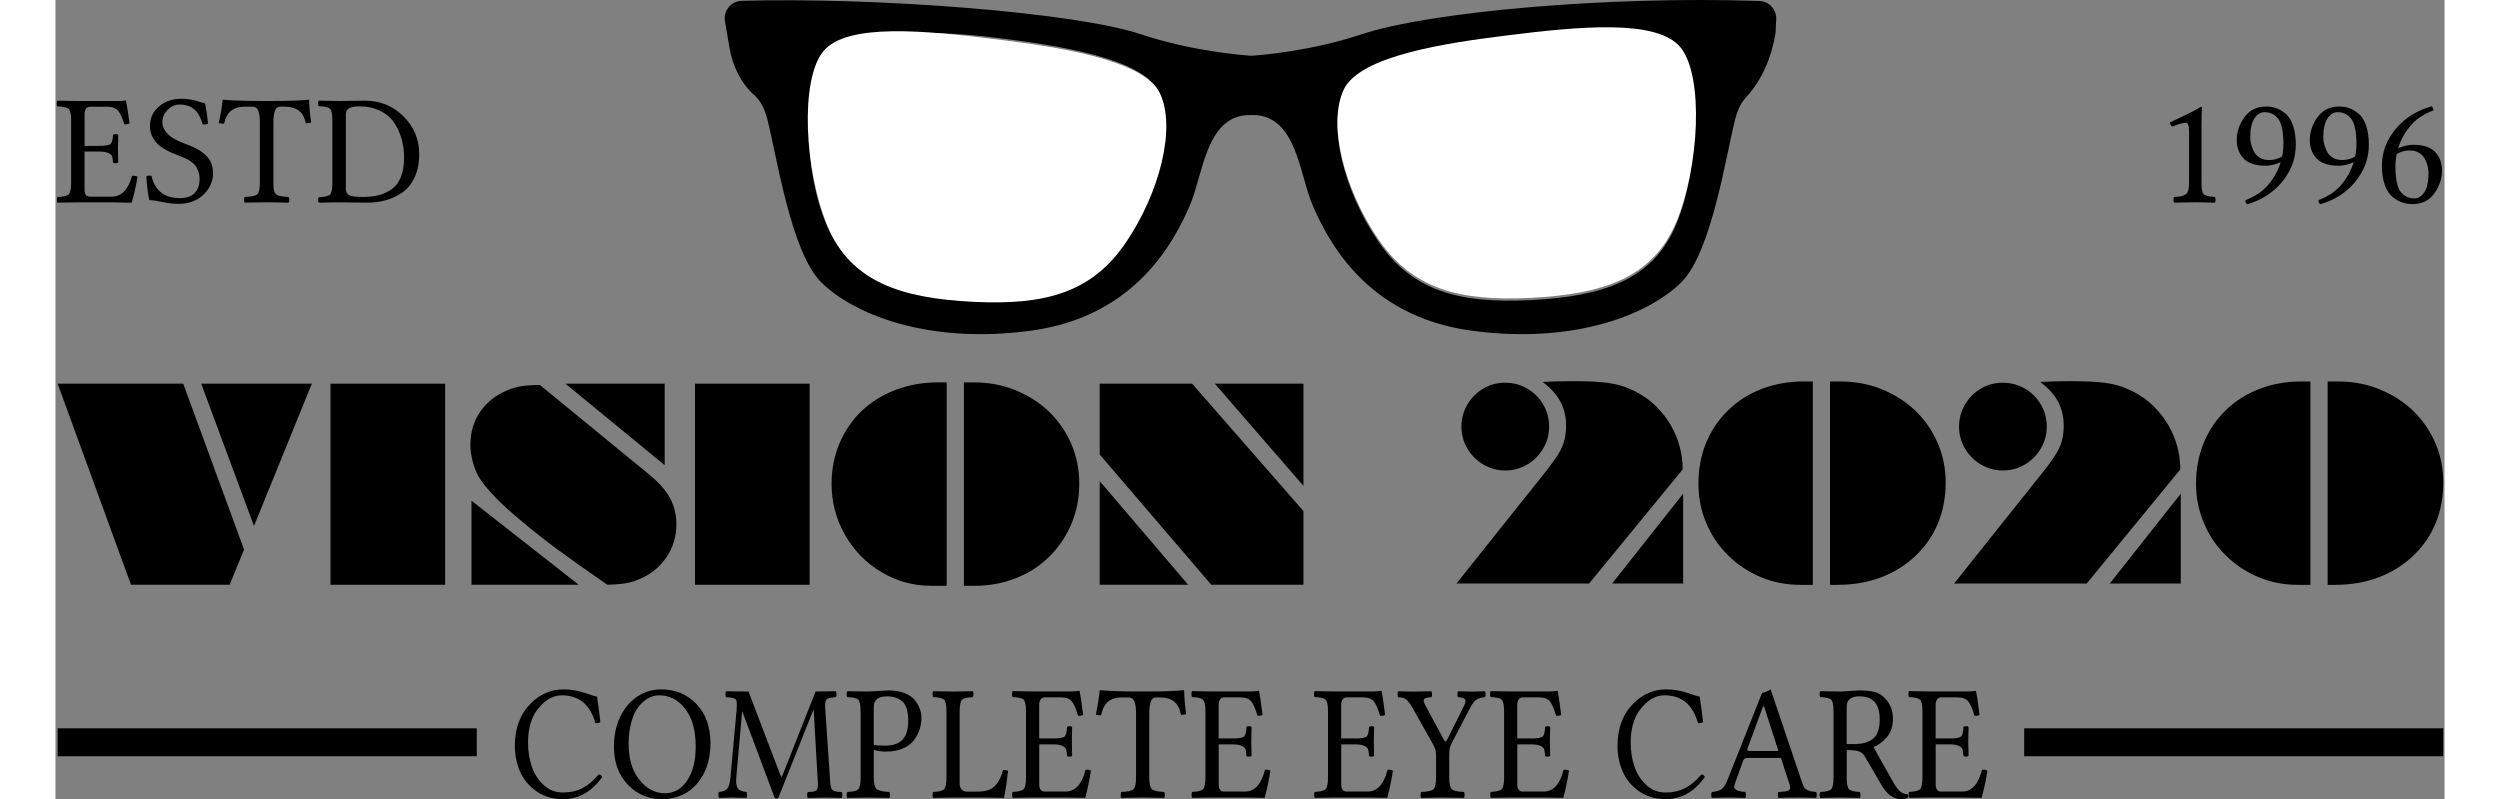
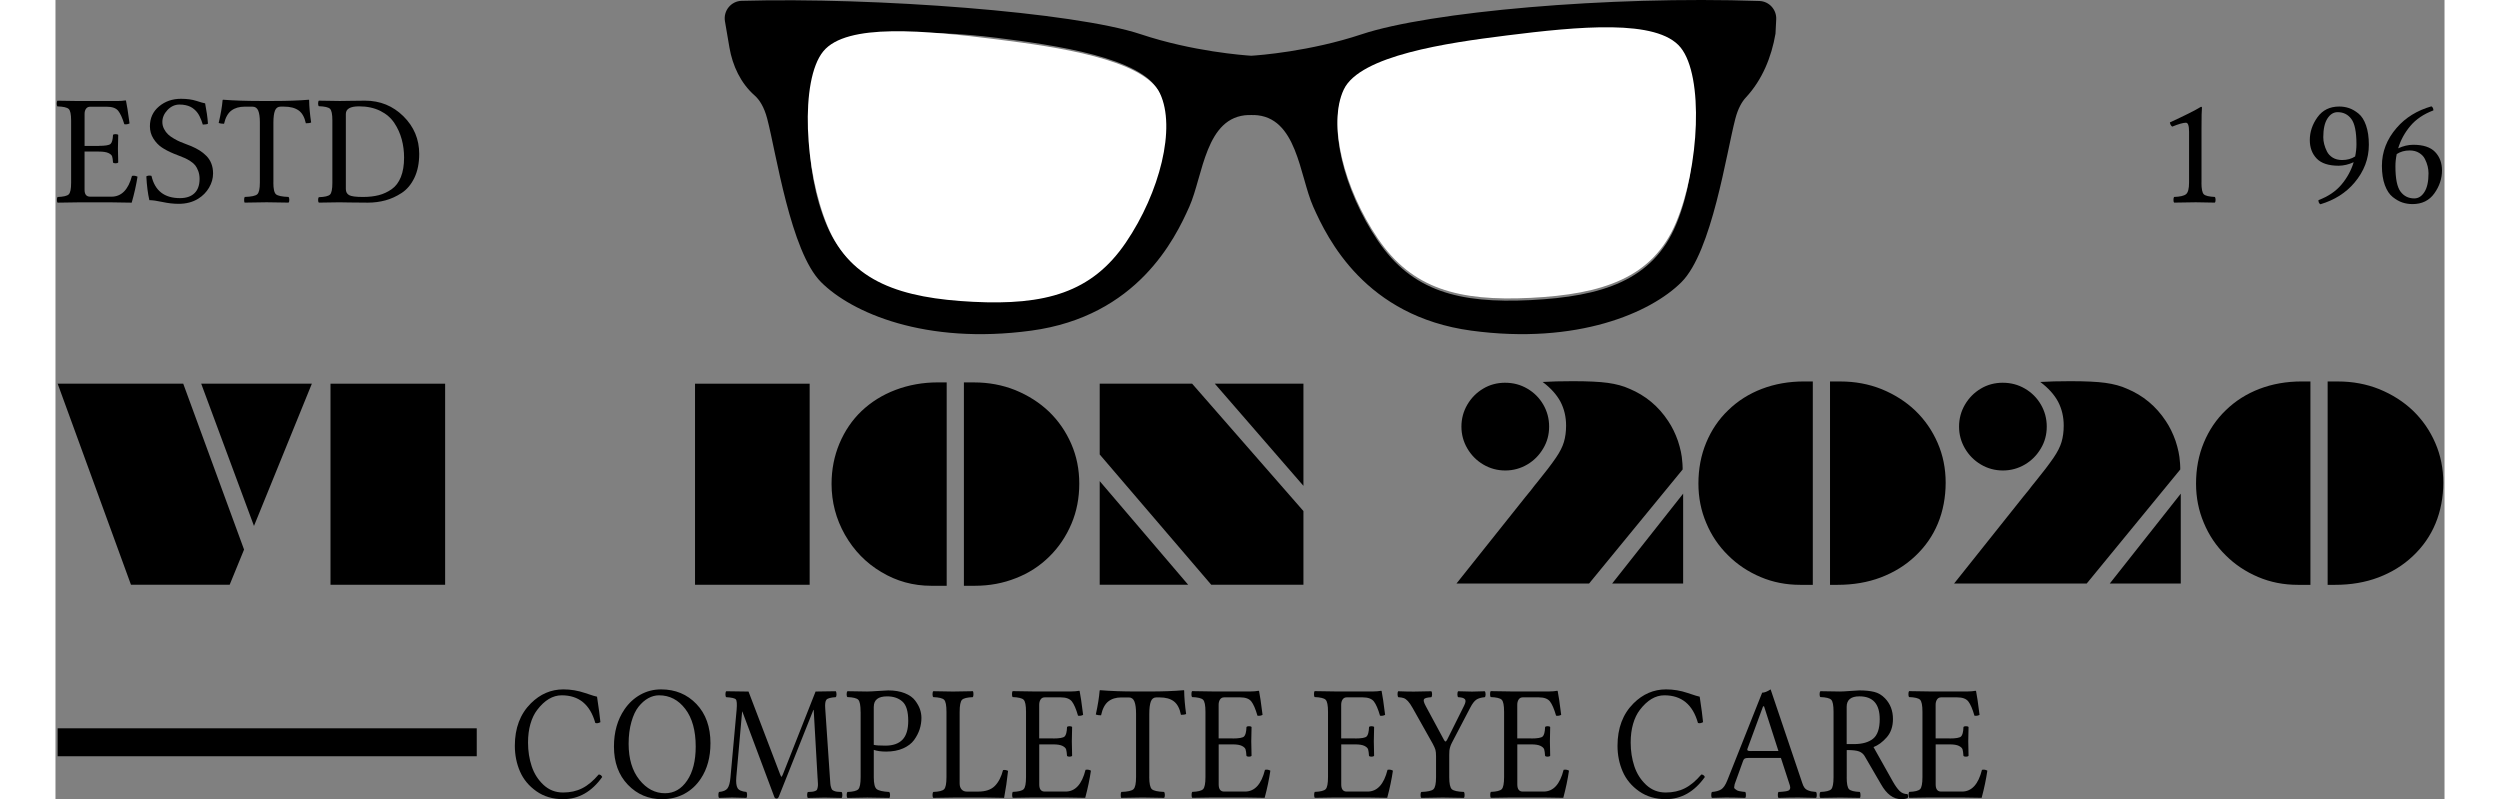
<svg xmlns="http://www.w3.org/2000/svg" id="Layer_1" data-name="Layer 1" version="1.1" viewBox="0 0 988.31 330.61" width="244px" height="78px">
  <rect x="0" y="0" width="988.31" height="330.61" fill="#808080" stroke="none" />
  <defs>
    <style>
      .cls-1 {
        stroke: #000;
        stroke-miterlimit: 10;
      }

      .cls-1, .cls-2 {
        fill: #000;
      }

      .cls-2, .cls-3 {
        stroke-width: 0px;
      }

      .cls-3 {
        fill: #fff;
      }

      .cls-4 {
        display: none;
      }
    </style>
  </defs>
  <g class="cls-4">
    <g>
      <path class="cls-1" d="M260.49-202.53h-113.33c-3.19,0-6.39.12-9.57.37-11.86.93-41.2,3.76-57.14,9.88-4.23,1.62-8.68,2.59-13.2,2.59h-18.27v23.12s17.34-1.42,25.74,19.45c0,0,9.4,22.93,28.88,46.05,0,0,4.91,7.67,16.9,14.54,9.13,5.23,19.5,7.88,30.01,8.28,12.78.49,33.64.62,41.7-3.13,0,0,24.62-8.78,35.96-32.75,0,0,9.81-21.22,13.48-45.59,0,0,1.49-13.38,11.64-21.43,4.39-3.48,7.19-8.59,7.19-14.19v-7.19Z" />
      <path class="cls-3" d="M126.27-192.31c-7.63,1.48-22.73,5.95-30.75,18.79-2.53,4.04-3.59,8.81-3.44,13.54.37,11.69,3.86,37.07,25.28,58.4,3.24,3.23,6.99,5.97,11.17,7.9,9.43,4.35,28.26,9.85,55.89,3.21,0,0,29.35-5.35,38.98-51.33,0,0,6.42-25.71,3.21-38.25-1.42-5.55-5.53-8.89-9.66-10.89s-9.09-2.92-13.87-2.87l-69.47.77c-2.47.03-4.92.25-7.34.72Z" />
    </g>
    <g>
      <path class="cls-1" d="M-162.54-202.53H-49.21c3.19,0,6.39.12,9.57.37,11.86.93,41.2,3.76,57.14,9.88,4.23,1.62,8.68,2.59,13.2,2.59h18.27v23.12s-17.34-1.42-25.74,19.45c0,0-9.4,22.93-28.88,46.05,0,0-4.91,7.67-16.9,14.54-9.13,5.23-19.5,7.88-30.01,8.28-12.78.49-33.64.62-41.7-3.13,0,0-24.62-8.78-35.96-32.75,0,0-9.81-21.22-13.48-45.59,0,0-1.49-13.38-11.64-21.43-4.39-3.48-7.19-8.59-7.19-14.19v-7.19Z" />
-       <path class="cls-3" d="M-28.31-192.31c7.63,1.48,22.73,5.95,30.75,18.79,2.53,4.04,3.59,8.81,3.44,13.54-.37,11.69-3.86,37.07-25.28,58.4-3.24,3.23-6.99,5.97-11.17,7.9-9.43,4.35-28.26,9.85-55.89,3.21,0,0-29.35-5.35-38.98-51.33,0,0-6.42-25.71-3.21-38.25,1.42-5.55,5.53-8.89,9.66-10.89,4.29-2.07,9.09-2.92,13.87-2.87l69.47.77c2.47.03,4.92.25,7.34.72Z" />
    </g>
  </g>
  <g>
    <g>
      <g>
        <path class="cls-2" d="M31.23,241.91L.9,158.73h51.95l25.16,68.62-5.96,14.56H31.23ZM82.12,217.59l-21.84-58.87h45.78l-23.95,58.87Z" />
        <path class="cls-2" d="M113.77,158.73h47.42v83.18h-47.42v-83.18Z" />
-         <path class="cls-2" d="M200.38,159.25l44.62,36.55c4.22,3.38,7.24,6.7,9.07,9.97,1.86,3.34,2.8,7.06,2.8,11.18,0,5.06-1.41,9.63-4.22,13.71-2.78,4.08-6.59,7.1-11.45,9.07-1.34.56-2.48.95-3.43,1.16-1.34.32-2.67.55-4.01.69-1.51.14-3.34.25-5.49.32-5.7-3.97-9.74-6.8-12.13-8.49s-5.22-3.73-8.49-6.12c-5.31-3.91-10.44-7.97-15.4-12.19-4.85-4.01-8.7-7.58-11.55-10.71-2.81-2.99-4.82-5.61-6.01-7.86-.95-1.86-1.69-3.9-2.22-6.12-.56-2.22-.84-4.29-.84-6.22,0-5.34,1.37-9.99,4.11-13.93,2.74-3.97,6.59-6.96,11.55-8.97,1.93-.74,3.85-1.27,5.75-1.58,1.86-.28,4.31-.44,7.33-.47ZM172.11,241.91v-34.76l44.36,34.76h-44.36ZM252.01,192.43l-41.03-33.71h41.03v33.71Z" />
        <path class="cls-2" d="M264.57,158.73h47.42v83.18h-47.42v-83.18Z" />
        <path class="cls-2" d="M368.68,158.2v84.13h-6.38c-7.49,0-14.38-1.9-20.68-5.7-6.29-3.73-11.3-8.86-15.03-15.4-3.69-6.51-5.54-13.52-5.54-21.05,0-5.94,1.09-11.51,3.27-16.72,2.22-5.24,5.26-9.71,9.12-13.4,4.01-3.8,8.7-6.72,14.08-8.76,5.49-2.07,11.3-3.11,17.46-3.11h3.69ZM375.8,242.33v-84.13h4.22c6.01,0,11.67,1.05,16.98,3.16,5.42,2.22,10.07,5.19,13.98,8.91,3.94,3.8,7.01,8.25,9.23,13.35,2.22,5.1,3.32,10.58,3.32,16.46s-1.07,11.5-3.22,16.56c-2.22,5.24-5.26,9.76-9.12,13.56-3.97,3.94-8.6,6.93-13.87,8.97-5.27,2.11-10.94,3.16-16.98,3.16h-4.54Z" />
        <path class="cls-2" d="M431.98,188v-29.27h38.24l46.04,52.69v30.49h-38.13l-46.15-53.9ZM431.98,241.91v-42.88l36.6,42.88h-36.6ZM516.26,200.98l-36.66-42.25h36.66v42.25Z" />
      </g>
      <g>
        <path class="cls-2" d="M634.41,241.41h-54.85l28.75-36.08c.21-.25.4-.47.55-.66.16-.19.38-.47.66-.82.21-.25.41-.48.58-.69s.37-.45.58-.74c.1-.18.32-.47.66-.87.33-.4.59-.73.76-.97.42-.53.67-.82.74-.9,3.41-4.18,6.03-7.61,7.86-10.29,1.62-2.36,2.73-4.54,3.32-6.54s.9-4.27.9-6.8c0-3.59-.77-6.87-2.32-9.86-1.58-2.95-4.04-5.68-7.38-8.18,3.45-.21,7.58-.32,12.4-.32,6.33,0,11.16.23,14.51.69,3.51.49,6.5,1.3,8.96,2.43,6.68,2.78,12.04,7.24,16.09,13.4,1.58,2.36,2.92,5.08,4.01,8.18,1.05,3.2,1.65,6.06,1.79,8.6.04.11.05.27.05.48s.02.46.05.74c.04.32.05.74.05,1.27v.74l-38.72,47.2ZM599.76,158.34c3.31,0,6.35.81,9.12,2.43,2.78,1.62,4.98,3.82,6.59,6.59s2.43,5.82,2.43,9.12-.81,6.31-2.43,9.02c-1.65,2.81-3.85,5.03-6.59,6.65-2.81,1.65-5.85,2.48-9.12,2.48s-6.35-.83-9.12-2.48c-2.74-1.62-4.94-3.83-6.59-6.65-1.62-2.78-2.43-5.78-2.43-9.02s.81-6.29,2.43-9.07c1.65-2.81,3.85-5.03,6.59-6.65,2.7-1.62,5.75-2.43,9.12-2.43ZM643.96,241.41l29.38-37.19v37.19h-29.38Z" />
        <path class="cls-2" d="M726.98,157.81v84.13h-5.17c-5.88,0-11.34-1.07-16.41-3.22-5.17-2.18-9.67-5.19-13.5-9.02-3.9-3.83-6.91-8.3-9.02-13.4-2.14-5.03-3.22-10.44-3.22-16.25,0-6.12,1.07-11.76,3.22-16.93,2.18-5.24,5.22-9.72,9.13-13.45,3.94-3.83,8.58-6.77,13.92-8.81,5.34-2.04,11.16-3.06,17.46-3.06h3.59ZM734.1,241.94v-84.13h4.33c6.01,0,11.67,1.05,16.98,3.16,5.42,2.22,10.08,5.19,13.98,8.91,3.94,3.8,7.02,8.25,9.23,13.35,2.22,5.1,3.32,10.58,3.32,16.46s-1.07,11.74-3.22,16.88c-2.11,5.1-5.24,9.6-9.39,13.5-4.01,3.8-8.76,6.73-14.24,8.81-5.38,2.04-11.36,3.06-17.93,3.06h-3.06Z" />
        <path class="cls-2" d="M840.27,241.41h-54.85l28.75-36.08c.21-.25.4-.47.55-.66.16-.19.38-.47.66-.82.21-.25.41-.48.58-.69s.37-.45.58-.74c.1-.18.32-.47.66-.87.33-.4.59-.73.76-.97.42-.53.67-.82.74-.9,3.41-4.18,6.03-7.61,7.86-10.29,1.62-2.36,2.73-4.54,3.32-6.54s.9-4.27.9-6.8c0-3.59-.77-6.87-2.32-9.86-1.58-2.95-4.04-5.68-7.38-8.18,3.45-.21,7.58-.32,12.4-.32,6.33,0,11.16.23,14.51.69,3.51.49,6.5,1.3,8.96,2.43,6.68,2.78,12.04,7.24,16.09,13.4,1.58,2.36,2.92,5.08,4.01,8.18,1.05,3.2,1.65,6.06,1.79,8.6.04.11.05.27.05.48s.02.46.05.74c.04.32.05.74.05,1.27v.74l-38.72,47.2ZM805.62,158.34c3.31,0,6.35.81,9.12,2.43,2.78,1.62,4.98,3.82,6.59,6.59s2.43,5.82,2.43,9.12-.81,6.31-2.43,9.02c-1.65,2.81-3.85,5.03-6.59,6.65-2.81,1.65-5.85,2.48-9.12,2.48s-6.35-.83-9.12-2.48c-2.74-1.62-4.94-3.83-6.59-6.65-1.62-2.78-2.43-5.78-2.43-9.02s.81-6.29,2.43-9.07c1.65-2.81,3.85-5.03,6.59-6.65,2.7-1.62,5.75-2.43,9.12-2.43ZM849.82,241.41l29.38-37.19v37.19h-29.38Z" />
        <path class="cls-2" d="M932.84,157.81v84.13h-5.17c-5.88,0-11.34-1.07-16.41-3.22-5.17-2.18-9.67-5.19-13.5-9.02-3.9-3.83-6.91-8.3-9.02-13.4-2.14-5.03-3.22-10.44-3.22-16.25,0-6.12,1.07-11.76,3.22-16.93,2.18-5.24,5.22-9.72,9.13-13.45,3.94-3.83,8.58-6.77,13.92-8.81,5.34-2.04,11.16-3.06,17.46-3.06h3.59ZM939.96,241.94v-84.13h4.33c6.01,0,11.67,1.05,16.98,3.16,5.42,2.22,10.08,5.19,13.98,8.91,3.94,3.8,7.02,8.25,9.23,13.35,2.22,5.1,3.32,10.58,3.32,16.46s-1.07,11.74-3.22,16.88c-2.11,5.1-5.24,9.6-9.39,13.5-4.01,3.8-8.76,6.73-14.24,8.81-5.38,2.04-11.36,3.06-17.93,3.06h-3.06Z" />
      </g>
    </g>
    <g>
      <rect class="cls-2" x=".89" y="301.29" width="173.38" height="11.56" />
-       <rect class="cls-2" x="814.43" y="301.29" width="173.38" height="11.56" />
    </g>
    <g>
      <path class="cls-2" d="M540.38,14.17c-21.49,7.16-42.71,8.71-45.7,8.89-2.99-.19-24.21-1.73-45.7-8.89C421.44,4.99,338.72-1.19,283.86.34c-4.4.12-7.65,4.13-6.91,8.47l1.85,10.84c1.29,7.55,4.67,14.78,10.42,19.84,1.97,1.73,3.91,4.67,5.21,9.61,3.72,14.12,9.66,54.99,22.29,67.62,12.63,12.63,43.1,26.01,86.94,20.06,43.84-5.94,59.45-37.9,65.39-51.27,5.72-12.86,6.63-37.38,24.52-37.93v.04c.38-.03.74-.03,1.11-.04.37,0,.73,0,1.11.04v-.04c17.89.55,18.81,25.08,24.52,37.93,5.94,13.38,21.55,45.33,65.39,51.27,43.84,5.94,74.31-7.43,86.94-20.06,12.63-12.63,18.58-53.5,22.29-67.62,1.11-4.24,2.7-7,4.37-8.79,6.72-7.22,10.58-16.64,12.24-26.37l.3-5.92c.21-4.02-2.91-7.47-6.93-7.61-62.43-2.16-136.65,4.47-164.53,13.76ZM442.3,99.63c-14.12,20.81-33.44,26.01-63.16,24.52-29.72-1.49-50.53-8.17-60.19-31.21-9.66-23.04-9.66-56.47,0-68.36,9.66-11.89,40.14-12.72,70.59-8.92,23.78,2.97,60.19,8.17,66.88,22.29,6.69,14.12,0,40.87-14.12,61.67ZM670.42,92.94c-9.66,23.04-30.47,29.72-60.19,31.21-29.72,1.49-49.04-3.72-63.16-24.52-14.12-20.81-20.81-47.56-14.12-61.67,6.69-14.12,43.1-19.32,66.88-22.29,30.45-3.81,60.93-2.97,70.59,8.92,9.66,11.89,9.66,45.33,0,68.36Z" />
      <path class="cls-3" d="M599.83,14.73c30.45-3.81,62.79-6.98,72.45,4.91,9.66,11.89,7.8,49.33-1.86,72.37-9.66,23.04-30.47,29.72-60.19,31.21s-49.04-3.72-63.16-24.52c-14.12-20.81-20.81-47.56-14.12-61.67,6.69-14.12,43.1-19.32,66.88-22.29Z" />
      <path class="cls-3" d="M390.04,16.37c-30.45-3.81-62.79-6.98-72.45,4.91-9.66,11.89-7.8,49.33,1.86,72.37,9.66,23.04,30.47,29.72,60.19,31.21,29.72,1.49,49.04-3.72,63.16-24.52,14.12-20.81,20.81-47.56,14.12-61.67-6.69-14.12-43.1-19.32-66.88-22.29Z" />
    </g>
    <g>
      <g>
        <path class="cls-2" d="M887.76,75.57c0,2.59.33,4.19.98,4.81.65.62,2.17.98,4.55,1.09.21.23.31.64.31,1.21s-.11.95-.31,1.14c-4.3-.09-6.92-.14-7.87-.14-1.77,0-4.76.05-8.99.14-.17-.19-.25-.57-.25-1.14s.08-.98.25-1.21c2.47-.08,4.12-.46,4.95-1.14.83-.67,1.25-2.26,1.25-4.76v-21.08c0-2.5-.43-3.74-1.3-3.72-1.16,0-3.05.54-5.65,1.61-.53-.34-.86-.91-.98-1.74,6.09-2.8,10.39-4.95,12.88-6.47.26,0,.39.1.39.31-.13.99-.19,3.87-.19,8.65v22.43Z" />
-         <path class="cls-2" d="M920.52,67.09c-2.07.96-4.14,1.45-6.21,1.47-4.16,0-7.2-.99-9.1-2.97s-2.85-4.53-2.85-7.65c0-3.35,1.06-6.5,3.17-9.45,2.12-2.95,5.12-4.42,9.03-4.42,1.41,0,2.75.22,4.03.65,1.28.43,2.57,1.18,3.89,2.24s2.37,2.7,3.14,4.91c.78,2.22,1.17,4.88,1.17,8,0,5.79-1.99,11.03-5.97,15.72-3.56,4.21-8.25,7.17-14.07,8.91-.55-.3-.82-.87-.82-1.71,4.01-1.5,7.19-3.64,9.53-6.43s4.03-5.87,5.04-9.25ZM921.12,64.72c.36-1.73.54-3.41.54-5.05,0-5.1-.71-8.58-2.12-10.46s-3.3-2.81-5.67-2.81c-1.69,0-3.1.88-4.23,2.65-1.13,1.77-1.7,4.34-1.7,7.71,0,.95.12,1.91.37,2.87.24.97.62,1.97,1.14,3.02.52,1.04,1.31,1.89,2.39,2.56,1.08.66,2.38.99,3.9.99,2.07,0,3.86-.49,5.38-1.48Z" />
        <path class="cls-2" d="M950.74,67.09c-2.07.96-4.14,1.45-6.21,1.47-4.16,0-7.2-.99-9.1-2.97s-2.85-4.53-2.85-7.65c0-3.35,1.06-6.5,3.17-9.45,2.12-2.95,5.12-4.42,9.03-4.42,1.41,0,2.75.22,4.03.65,1.28.43,2.57,1.18,3.89,2.24s2.37,2.7,3.14,4.91c.78,2.22,1.17,4.88,1.17,8,0,5.79-1.99,11.03-5.97,15.72-3.56,4.21-8.25,7.17-14.07,8.91-.55-.3-.82-.87-.82-1.71,4.01-1.5,7.19-3.64,9.53-6.43s4.03-5.87,5.04-9.25ZM951.34,64.72c.36-1.73.54-3.41.54-5.05,0-5.1-.71-8.58-2.12-10.46s-3.3-2.81-5.67-2.81c-1.69,0-3.1.88-4.23,2.65-1.13,1.77-1.7,4.34-1.7,7.71,0,.95.12,1.91.37,2.87.24.97.62,1.97,1.14,3.02.52,1.04,1.31,1.89,2.39,2.56,1.08.66,2.38.99,3.9.99,2.07,0,3.86-.49,5.38-1.48Z" />
        <path class="cls-2" d="M969.14,61.36c2.07-.96,4.13-1.45,6.18-1.47,4.16,0,7.2.99,9.1,2.98,1.9,1.99,2.85,4.54,2.85,7.66,0,3.35-1.05,6.5-3.16,9.46-2.1,2.96-5.12,4.44-9.05,4.44-1.46,0-2.84-.22-4.15-.65-1.31-.43-2.64-1.19-4.01-2.26-1.36-1.07-2.45-2.71-3.27-4.93-.81-2.21-1.22-4.88-1.22-7.99,0-5.79,2.04-11.04,6.12-15.73,3.63-4.21,8.42-7.17,14.36-8.88.55.34.82.9.82,1.68-4.01,1.5-7.19,3.64-9.53,6.43-2.35,2.79-4.03,5.87-5.04,9.25ZM968.54,63.73c-.36,1.73-.54,3.42-.54,5.06,0,5.1.7,8.59,2.11,10.47,1.4,1.88,3.3,2.82,5.69,2.82,1.69,0,3.09-.88,4.21-2.66,1.12-1.77,1.68-4.34,1.68-7.72,0-.95-.12-1.91-.35-2.88-.23-.97-.61-1.97-1.12-3.01s-1.32-1.89-2.41-2.56-2.39-1.01-3.91-1.01c-2.05,0-3.83.5-5.35,1.49Z" />
      </g>
      <g>
        <path class="cls-2" d="M17.91,60.34c2.64,0,4.26-.26,4.86-.79s.95-1.78,1.03-3.74c.17-.22.52-.32,1.05-.32s.9.11,1.11.32c-.08,2.62-.13,4.51-.13,5.67,0,.78.04,2.69.13,5.71-.21.25-.58.37-1.09.37s-.87-.11-1.06-.32c-.08-1.19-.21-2.04-.38-2.56-.17-.52-.69-.98-1.55-1.38-.87-.4-2.18-.6-3.96-.6h-5.89v15.84c0,1.88.77,2.82,2.31,2.82h8.83c4.11,0,6.94-2.86,8.48-8.59.78-.17,1.54-.06,2.29.32-.53,3.39-1.33,6.98-2.41,10.75-3.46-.08-6.23-.13-8.3-.13h-13.94c-3.5.04-6.31.08-8.44.13-.17-.19-.25-.57-.25-1.14s.08-.98.25-1.21c2.41-.08,3.95-.44,4.62-1.07.67-.63,1-2.23,1-4.8v-25.77c0-2.57-.34-4.17-1.02-4.79-.68-.62-2.23-.97-4.67-1.05-.17-.18-.25-.57-.25-1.15s.08-.98.25-1.2l8.41.13h16.57c1.12,0,2.18-.08,3.17-.25.17,0,.25.06.25.19.34,1.47.82,4.58,1.46,9.33-.7.35-1.42.46-2.16.33-.82-2.66-1.69-4.53-2.59-5.62-.91-1.08-2.48-1.62-4.71-1.62h-6.83c-.74,0-1.31.28-1.71.83-.4.55-.6,1.25-.6,2.09v13.3h5.89Z" />
        <path class="cls-2" d="M61.91,42.79c.59,2.98.98,5.77,1.17,8.37-.32.23-1.03.36-2.13.38-.21-.67-.42-1.28-.62-1.82-.2-.54-.45-1.1-.75-1.69-.3-.59-.62-1.11-.97-1.55s-.77-.88-1.26-1.3c-.49-.42-1.02-.77-1.59-1.04-.57-.27-1.23-.49-1.99-.65-.75-.16-1.57-.24-2.46-.24-1.88,0-3.53.75-4.96,2.24-1.42,1.5-2.14,3.16-2.14,4.99,0,1.01.23,1.96.7,2.86.46.9,1.01,1.64,1.65,2.24.63.6,1.46,1.2,2.49,1.79,1.02.59,1.88,1.03,2.58,1.31.7.28,1.56.63,2.6,1.03,1.03.4,1.69.65,1.96.76,1.27.55,2.4,1.13,3.4,1.75,1,.62,1.95,1.38,2.84,2.28.89.9,1.58,1.96,2.05,3.18.47,1.22.71,2.57.71,4.05,0,2.05-.55,4.02-1.66,5.9-1.11,1.88-2.6,3.4-4.48,4.57-2.3,1.42-5,2.12-8.09,2.12-2.13,0-4.37-.25-6.71-.76-2.34-.5-4.15-.76-5.42-.76-.63-2.72-1.05-6-1.25-9.85.68-.36,1.39-.42,2.13-.19,1.4,6.13,5.33,9.2,11.79,9.2,2.6,0,4.6-.68,6-2.04,1.4-1.36,2.11-3.33,2.11-5.93,0-1.18-.19-2.26-.55-3.24-.37-.98-.79-1.77-1.27-2.37-.48-.6-1.15-1.18-2.03-1.74-.88-.56-1.61-.96-2.19-1.22-.58-.25-1.4-.58-2.47-1-1.07-.41-1.8-.7-2.2-.87-1.97-.82-3.62-1.68-4.95-2.58-1.33-.9-2.47-2.1-3.44-3.62-.96-1.52-1.45-3.22-1.45-5.12,0-3.37,1.26-6.11,3.77-8.21s5.54-3.15,9.07-3.15c2.48,0,4.61.29,6.41.87,1.79.58,2.98.92,3.58,1.01Z" />
        <path class="cls-2" d="M90.13,75.54c0,2.6.36,4.21,1.09,4.84.73.62,2.45.99,5.18,1.09.21.23.32.64.33,1.21,0,.57-.1.95-.33,1.14-4.35-.09-7.36-.14-9.03-.14-1.83,0-4.87.05-9.14.14-.13-.19-.19-.57-.19-1.14s.08-.98.25-1.21c2.7-.08,4.42-.44,5.16-1.08.73-.63,1.1-2.25,1.1-4.85v-24.99c0-2.11-.23-3.71-.68-4.8-.46-1.09-1.25-1.63-2.4-1.63h-3.17c-2.24,0-4.08.53-5.52,1.6-1.44,1.07-2.46,2.89-3.05,5.48-.91,0-1.65-.11-2.22-.32.87-3.72,1.41-6.87,1.62-9.43,0-.13.1-.19.29-.19,4.38.34,9.43.51,15.15.51h5.59c5.76,0,10.62-.17,14.58-.51.13,0,.19.06.19.18.04,2.76.32,5.84.83,9.24-.49.22-1.22.32-2.19.32-.53-2.5-1.53-4.28-2.99-5.32-1.47-1.04-3.48-1.57-6.03-1.57h-1.42c-1.12,0-1.89.55-2.33,1.65-.43,1.1-.65,2.76-.65,4.98v24.8Z" />
        <path class="cls-2" d="M117.3,41.78c.7,0,2.28-.02,4.75-.07,2.47-.04,4.47-.07,6-.07,6.24,0,11.53,2.15,15.89,6.46,4.35,4.3,6.53,9.49,6.53,15.56,0,3.81-.66,7.1-1.98,9.86-1.32,2.76-3.08,4.86-5.26,6.29-2.19,1.43-4.44,2.46-6.75,3.08-2.32.62-4.73.94-7.25.94s-5.12-.02-7.55-.07-3.86-.07-4.31-.07c-1.39,0-4.2.04-8.41.13-.21-.18-.32-.54-.32-1.09s.1-.94.31-1.16c2.41-.08,3.94-.44,4.6-1.07.66-.63.99-2.24.99-4.82v-25.88c0-2.58-.33-4.19-.99-4.81-.66-.62-2.19-.97-4.6-1.06-.21-.18-.31-.55-.31-1.11s.1-.95.32-1.18c4.32.09,7.1.13,8.35.13ZM120.12,78.2c0,1.16.44,1.99,1.33,2.51s2.8.77,5.74.77c2.47,0,4.66-.25,6.56-.74,1.9-.49,3.68-1.32,5.33-2.47,1.65-1.16,2.92-2.83,3.8-5.03s1.33-4.87,1.33-8.02c0-2.63-.32-5.14-.97-7.55s-1.66-4.67-3.06-6.78-3.34-3.79-5.85-5.03c-2.5-1.24-5.42-1.86-8.76-1.86-3.63,0-5.45,1.05-5.45,3.15v31.05Z" />
      </g>
    </g>
    <g>
      <path class="cls-2" d="M210.03,330.61c-4.3,0-8-1.1-11.1-3.29s-5.37-4.93-6.78-8.2-2.12-6.81-2.12-10.62c0-7.29,2.21-13.14,6.63-17.54,3.87-3.85,8.35-5.77,13.44-5.77,3.04,0,6.01.49,8.92,1.48,2.91.99,4.58,1.5,5.01,1.54.72,4.77,1.19,8.28,1.4,10.54-.81.44-1.51.55-2.11.33-2.15-7.63-6.78-11.44-13.9-11.44-3.7,0-7.08,2.02-10.15,6.05-1.2,1.57-2.13,3.5-2.79,5.79-.66,2.28-.99,4.86-.99,7.72,0,3.5.51,6.77,1.52,9.81,1.01,3.04,2.65,5.6,4.9,7.7,2.25,2.09,4.94,3.14,8.07,3.14,2.96,0,5.59-.58,7.91-1.75,2.32-1.16,4.59-3.07,6.83-5.7.64,0,1.13.34,1.46,1.03-4.36,6.12-9.74,9.17-16.13,9.17Z" />
      <path class="cls-2" d="M270.95,307.55c0,5.67-1.31,10.5-3.94,14.49-1.78,2.72-4.04,4.83-6.8,6.33-2.76,1.5-5.86,2.24-9.31,2.24-5.58,0-10.29-1.99-14.12-5.98-3.83-3.99-5.75-9.25-5.75-15.79,0-5.99,1.45-11.11,4.34-15.36,1.78-2.61,3.97-4.64,6.59-6.1s5.47-2.19,8.57-2.19c5.89,0,10.76,2.02,14.63,6.06,3.86,4.04,5.8,9.47,5.8,16.31ZM249.69,287.64c-1.53,0-3.01.4-4.45,1.19-1.44.79-2.77,1.95-4,3.48s-2.23,3.63-2.99,6.31c-.76,2.68-1.15,5.7-1.15,9.06,0,6.22,1.48,11.18,4.45,14.9,2.96,3.71,6.5,5.57,10.62,5.57,3.72,0,6.76-1.75,9.13-5.24,2.37-3.49,3.55-8.19,3.55-14.07,0-6.61-1.44-11.8-4.31-15.56-2.87-3.76-6.49-5.64-10.85-5.64Z" />
      <path class="cls-2" d="M315.28,322.04l-1.62-28.42-.16.14-14.29,35.86c-.25.51-.55.75-.9.73-.48,0-.8-.24-.96-.73l-13.17-35.17-.12-.14-2.42,27.26c-.16,2.05.01,3.52.51,4.42s1.74,1.44,3.7,1.63c.17.25.25.67.25,1.27s-.08,1-.25,1.19c-2.54-.1-4.52-.15-5.93-.15-1.08,0-2.89.05-5.44.15-.17-.2-.25-.59-.25-1.19s.08-1.02.25-1.27c1.74-.15,2.91-.65,3.53-1.5.62-.85,1.02-2.32,1.21-4.41l2.55-28.02c.21-2.41.1-3.86-.31-4.35-.41-.49-1.75-.8-4-.93-.21-.19-.31-.59-.31-1.19s.1-1.02.31-1.26l9.24.13,13.11,34.37c.25.59.42.89.5.89.12,0,.32-.32.59-.96l13.54-34.31,8.33-.13c.21.23.32.65.33,1.24.01.59-.1,1-.33,1.22-2.09.13-3.37.48-3.84,1.05s-.64,1.78-.5,3.62l1.94,28.63c.07,1.11.13,1.92.17,2.44.03.52.13,1.03.29,1.53.15.5.31.84.46,1.02.15.17.43.34.84.51.4.16.82.27,1.24.31s1.04.08,1.84.12c.21.25.31.67.31,1.27s-.1,1-.31,1.19c-2.79-.1-5.13-.15-7.03-.15-.59,0-2.9.05-6.93.15-.21-.2-.31-.59-.31-1.19s.1-1.02.31-1.27c.83-.04,1.42-.08,1.77-.11.35-.03.73-.12,1.15-.27.41-.15.68-.31.79-.48.11-.17.22-.49.33-.97.11-.48.15-.97.13-1.48-.02-.51-.07-1.26-.13-2.26Z" />
      <path class="cls-2" d="M333.06,294.48c0-2.7-.32-4.37-.97-5.01-.64-.65-2.14-1.01-4.49-1.1-.2-.18-.31-.56-.31-1.16s.1-1.01.31-1.27c4.22.09,6.94.13,8.15.13.93,0,2.5-.08,4.71-.23,2.21-.15,3.55-.23,4.02-.23,2.66,0,4.95.39,6.87,1.16s3.35,1.79,4.29,3.05,1.61,2.47,2,3.63c.39,1.16.59,2.34.59,3.55,0,1.6-.25,3.17-.74,4.69-.49,1.52-1.26,3-2.3,4.44-1.04,1.43-2.56,2.59-4.55,3.47s-4.32,1.32-6.99,1.32c-2.1,0-3.81-.24-5.13-.71v11.33c0,2.63.4,4.26,1.2,4.9.8.64,2.54,1.04,5.22,1.19.2.25.31.67.31,1.27s-.09,1-.26,1.19c-4.24-.1-7.3-.15-9.16-.15-1.36,0-4.1.05-8.21.15-.21-.2-.31-.59-.31-1.19s.1-1.02.31-1.27c2.35-.09,3.85-.46,4.49-1.12.64-.66.97-2.33.97-5.03v-26.99ZM338.51,292.39v15.74c.76.22,2.37.33,4.82.33,3.13,0,5.49-.82,7.07-2.47s2.37-4.24,2.37-7.77c0-3.91-.8-6.58-2.41-8-1.61-1.43-3.72-2.14-6.34-2.14-3.67,0-5.5,1.44-5.5,4.31Z" />
      <path class="cls-2" d="M371.34,329.94c-3.42.04-6.16.09-8.21.13-.21-.2-.31-.59-.31-1.19s.1-1.02.31-1.27c2.35-.09,3.85-.46,4.49-1.12.64-.66.97-2.33.97-5.03v-26.96c0-2.69-.32-4.36-.97-5.01-.64-.65-2.14-1.01-4.49-1.1-.2-.19-.31-.59-.31-1.19s.1-1.02.31-1.26c4.22.1,6.94.14,8.15.14,1.37,0,4.12-.05,8.27-.14.13.24.2.66.2,1.25s-.08.99-.25,1.21c-2.35.09-3.85.46-4.49,1.11-.64.65-.97,2.34-.97,5.06v29.52c0,1.04.26,1.87.79,2.47.53.61,1.25.91,2.18.91h4.64c3.09,0,5.41-.78,6.95-2.34,1.54-1.56,2.67-3.75,3.39-6.56.72-.13,1.42-.02,2.08.33-.41,3.87-.96,7.59-1.64,11.16-3.91-.09-6.43-.13-7.56-.13h-13.51Z" />
      <path class="cls-2" d="M412.73,305.5c2.58,0,4.16-.28,4.74-.83.59-.55.92-1.86,1-3.91.17-.23.51-.34,1.02-.34s.88.11,1.08.33c-.08,2.75-.12,4.72-.12,5.93,0,.82.04,2.81.12,5.97-.21.26-.56.38-1.07.38s-.85-.11-1.04-.34c-.08-1.24-.21-2.13-.37-2.68-.17-.54-.67-1.02-1.51-1.44-.84-.42-2.13-.63-3.86-.63h-5.75v16.57c0,1.97.75,2.95,2.25,2.95h8.62c4.02,0,6.78-3,8.28-8.99.76-.18,1.51-.07,2.23.34-.52,3.55-1.3,7.3-2.36,11.24-3.38-.09-6.09-.13-8.11-.13h-13.62c-3.42.04-6.17.09-8.25.13-.16-.2-.25-.59-.25-1.19s.08-1.02.25-1.27c2.35-.09,3.85-.46,4.51-1.12.65-.66.98-2.33.98-5.03v-26.96c0-2.69-.33-4.36-.99-5.01-.66-.65-2.18-1.01-4.56-1.1-.17-.19-.25-.59-.25-1.2s.08-1.02.25-1.26l8.21.13h16.18c1.09,0,2.13-.09,3.1-.27.17,0,.25.07.25.2.33,1.53.81,4.79,1.43,9.76-.68.36-1.38.47-2.11.34-.8-2.79-1.65-4.74-2.53-5.88-.88-1.13-2.42-1.7-4.6-1.7h-6.67c-.72,0-1.28.29-1.67.87s-.59,1.31-.59,2.19v13.91h5.75Z" />
      <path class="cls-2" d="M452.48,321.41c0,2.72.36,4.41,1.07,5.06s2.4,1.03,5.06,1.14c.21.25.31.67.33,1.27,0,.6-.1,1-.33,1.19-4.24-.1-7.18-.15-8.82-.15-1.78,0-4.76.05-8.93.15-.12-.2-.19-.59-.19-1.19s.08-1.02.25-1.27c2.64-.09,4.32-.46,5.03-1.13.72-.66,1.07-2.36,1.07-5.08v-26.14c0-2.21-.22-3.89-.67-5.03-.44-1.14-1.22-1.71-2.34-1.71h-3.1c-2.19,0-3.99.56-5.39,1.67-1.41,1.12-2.4,3.03-2.98,5.73-.89,0-1.61-.11-2.17-.33.85-3.9,1.37-7.18,1.58-9.86,0-.13.09-.2.28-.2,4.28.35,9.21.53,14.8.53h5.46c5.62,0,10.37-.18,14.24-.53.12,0,.19.06.19.19.04,2.89.31,6.11.81,9.66-.48.23-1.19.34-2.14.34-.51-2.62-1.49-4.47-2.92-5.57s-3.4-1.64-5.89-1.64h-1.39c-1.09,0-1.85.58-2.27,1.72-.42,1.15-.63,2.89-.63,5.21v25.94Z" />
      <path class="cls-2" d="M486.96,305.5c2.58,0,4.16-.28,4.74-.83.59-.55.92-1.86,1-3.91.17-.23.51-.34,1.02-.34s.88.11,1.08.33c-.08,2.75-.12,4.72-.12,5.93,0,.82.04,2.81.12,5.97-.21.26-.56.38-1.07.38s-.85-.11-1.04-.34c-.08-1.24-.21-2.13-.37-2.68-.17-.54-.67-1.02-1.51-1.44-.84-.42-2.13-.63-3.86-.63h-5.75v16.57c0,1.97.75,2.95,2.25,2.95h8.62c4.02,0,6.78-3,8.28-8.99.76-.18,1.51-.07,2.23.34-.52,3.55-1.3,7.3-2.36,11.24-3.38-.09-6.09-.13-8.11-.13h-13.62c-3.42.04-6.17.09-8.25.13-.16-.2-.25-.59-.25-1.19s.08-1.02.25-1.27c2.35-.09,3.85-.46,4.51-1.12.65-.66.98-2.33.98-5.03v-26.96c0-2.69-.33-4.36-.99-5.01-.66-.65-2.18-1.01-4.56-1.1-.17-.19-.25-.59-.25-1.2s.08-1.02.25-1.26l8.21.13h16.18c1.09,0,2.13-.09,3.1-.27.17,0,.25.07.25.2.33,1.53.81,4.79,1.43,9.76-.68.36-1.38.47-2.11.34-.8-2.79-1.65-4.74-2.53-5.88-.88-1.13-2.42-1.7-4.6-1.7h-6.67c-.72,0-1.28.29-1.67.87s-.59,1.31-.59,2.19v13.91h5.75Z" />
      <path class="cls-2" d="M537.66,305.5c2.58,0,4.16-.28,4.74-.83.59-.55.92-1.86,1-3.91.17-.23.51-.34,1.02-.34s.88.11,1.08.33c-.08,2.75-.12,4.72-.12,5.93,0,.82.04,2.81.12,5.97-.21.26-.56.38-1.07.38s-.85-.11-1.04-.34c-.08-1.24-.21-2.13-.37-2.68-.17-.54-.67-1.02-1.51-1.44-.84-.42-2.13-.63-3.86-.63h-5.75v16.57c0,1.97.75,2.95,2.25,2.95h8.62c4.02,0,6.78-3,8.28-8.99.76-.18,1.51-.07,2.23.34-.52,3.55-1.3,7.3-2.36,11.24-3.38-.09-6.09-.13-8.11-.13h-13.62c-3.42.04-6.17.09-8.25.13-.16-.2-.25-.59-.25-1.19s.08-1.02.25-1.27c2.35-.09,3.85-.46,4.51-1.12.65-.66.98-2.33.98-5.03v-26.96c0-2.69-.33-4.36-.99-5.01-.66-.65-2.18-1.01-4.56-1.1-.17-.19-.25-.59-.25-1.2s.08-1.02.25-1.26l8.21.13h16.18c1.09,0,2.13-.09,3.1-.27.17,0,.25.07.25.2.33,1.53.81,4.79,1.43,9.76-.68.36-1.38.47-2.11.34-.8-2.79-1.65-4.74-2.53-5.88-.88-1.13-2.42-1.7-4.6-1.7h-6.67c-.72,0-1.28.29-1.67.87s-.59,1.31-.59,2.19v13.91h5.75Z" />
      <path class="cls-2" d="M576.58,321.48c0,2.69.36,4.36,1.07,5.01.72.65,2.39,1.02,5.03,1.13.16.25.25.67.25,1.27s-.08,1-.25,1.19c-4.22-.1-7.16-.15-8.8-.15-1.77,0-4.73.05-8.87.15-.21-.2-.31-.59-.31-1.19s.1-1.02.31-1.27c2.64-.09,4.32-.46,5.03-1.12.72-.66,1.08-2.33,1.08-5.03v-8.54c0-1.2-.08-2.11-.25-2.72-.17-.61-.53-1.43-1.08-2.46l-8.34-14.84c-.72-1.29-1.38-2.25-1.97-2.87s-1.15-1.03-1.69-1.23-1.3-.33-2.29-.39c-.21-.24-.31-.65-.31-1.23s.08-.99.25-1.23c2.54.1,4.7.14,6.48.14,1.45,0,3.86-.05,7.25-.14.21.24.31.66.31,1.25s-.1.99-.31,1.21c-1.76.11-2.77.39-3.05.85-.28.46-.03,1.41.76,2.86l7.41,13.76c.29.55.53.83.72.85.19.02.42-.22.69-.72l7.01-14.06c.33-.68.53-1.24.59-1.67.06-.44-.03-.79-.26-1.05-.24-.26-.57-.45-1.01-.58-.43-.12-1.02-.2-1.77-.25-.21-.19-.31-.59-.31-1.19s.1-1.02.31-1.26c3.39.1,5.31.14,5.76.14.97,0,2.73-.05,5.27-.14.21.24.31.66.33,1.25,0,.59-.1.99-.33,1.21-1.53.13-2.7.48-3.52,1.03-.82.56-1.65,1.65-2.49,3.27l-7.59,14.52c-.33.63-.58,1.24-.74,1.81s-.27,1.07-.31,1.51c-.04.44-.06,1.04-.06,1.81v9.13Z" />
      <path class="cls-2" d="M610.5,305.5c2.58,0,4.16-.28,4.74-.83.59-.55.92-1.86,1-3.91.17-.23.51-.34,1.02-.34s.88.11,1.08.33c-.08,2.75-.12,4.72-.12,5.93,0,.82.04,2.81.12,5.97-.21.26-.56.38-1.07.38s-.85-.11-1.04-.34c-.08-1.24-.21-2.13-.37-2.68-.17-.54-.67-1.02-1.51-1.44-.84-.42-2.13-.63-3.86-.63h-5.75v16.57c0,1.97.75,2.95,2.25,2.95h8.62c4.02,0,6.78-3,8.28-8.99.76-.18,1.51-.07,2.23.34-.52,3.55-1.3,7.3-2.36,11.24-3.38-.09-6.09-.13-8.11-.13h-13.62c-3.42.04-6.17.09-8.25.13-.16-.2-.25-.59-.25-1.19s.08-1.02.25-1.27c2.35-.09,3.85-.46,4.51-1.12.65-.66.98-2.33.98-5.03v-26.96c0-2.69-.33-4.36-.99-5.01-.66-.65-2.18-1.01-4.56-1.1-.17-.19-.25-.59-.25-1.2s.08-1.02.25-1.26l8.21.13h16.18c1.09,0,2.13-.09,3.1-.27.17,0,.25.07.25.2.33,1.53.81,4.79,1.43,9.76-.68.36-1.38.47-2.11.34-.8-2.79-1.65-4.74-2.53-5.88-.88-1.13-2.42-1.7-4.6-1.7h-6.67c-.72,0-1.28.29-1.67.87s-.59,1.31-.59,2.19v13.91h5.75Z" />
      <path class="cls-2" d="M666.19,330.61c-4.3,0-8-1.1-11.1-3.29-3.11-2.19-5.37-4.93-6.78-8.2s-2.12-6.81-2.12-10.62c0-7.29,2.21-13.14,6.63-17.54,3.87-3.85,8.35-5.77,13.44-5.77,3.04,0,6.01.49,8.92,1.48,2.91.99,4.58,1.5,5.01,1.54.72,4.77,1.19,8.28,1.39,10.54-.81.44-1.51.55-2.11.33-2.15-7.63-6.78-11.44-13.9-11.44-3.7,0-7.08,2.02-10.15,6.05-1.2,1.57-2.13,3.5-2.79,5.79-.66,2.28-.99,4.86-.99,7.72,0,3.5.51,6.77,1.52,9.81,1.01,3.04,2.65,5.6,4.9,7.7,2.25,2.09,4.94,3.14,8.07,3.14,2.96,0,5.59-.58,7.91-1.75,2.32-1.16,4.59-3.07,6.83-5.7.64,0,1.13.34,1.46,1.03-4.36,6.12-9.74,9.17-16.13,9.17Z" />
      <path class="cls-2" d="M694.66,324.38c-.04.44-.1.82-.19,1.16-.08.34.04.62.36.85s.57.41.76.54c.19.13.54.25,1.05.36.52.11.92.17,1.21.2.29.02.69.07,1.21.13.17.25.25.67.25,1.27s-.08,1-.25,1.19c-3.14-.1-5.85-.15-8.12-.15-.64,0-2.53.05-5.67.15-.21-.2-.31-.59-.31-1.19s.1-1.02.31-1.27c1.61-.13,2.88-.48,3.81-1.06s1.78-1.83,2.54-3.76l14.41-36.25c.93,0,2.1-.45,3.5-1.36l13.08,38.7c.25.81.55,1.47.91,1.96s.86.86,1.49,1.11c.63.24,1.1.38,1.43.43.32.04.95.12,1.88.23.21.25.31.67.31,1.27s-.1,1-.31,1.19c-3.14-.1-5.56-.15-7.25-.15-2.42,0-5.19.05-8.31.15-.17-.2-.25-.59-.25-1.19s.08-1.02.25-1.27c.25,0,.57-.02.98-.05.4-.03.71-.06.93-.08s.5-.05.84-.1c.34-.04.59-.09.76-.13.17-.04.36-.11.59-.2.23-.09.39-.2.48-.33s.17-.29.23-.47c.06-.18.08-.39.06-.6-.02-.22-.07-.48-.15-.78l-3.69-11.33h-13.39c-.76,0-1.29.08-1.57.25-.28.16-.5.46-.67.9l-3.5,9.7ZM701.54,310.68h11.22l-5.95-18.49h-.4l-6.48,17.6c-.06.13-.08.25-.06.37.02.11.06.2.12.27.06.07.17.12.31.17.14.04.31.07.51.08.2.01.44.02.73.02Z" />
      <path class="cls-2" d="M741,321.54c0,2.67.33,4.32.98,4.96.65.64,2.15,1.01,4.48,1.12.16.3.25.74.25,1.32s-.07.96-.2,1.14c-4.25-.09-6.98-.13-8.2-.13-1.36,0-4.1.04-8.21.13-.21-.18-.31-.56-.31-1.14s.1-1.02.31-1.32c2.35-.09,3.85-.46,4.49-1.12.64-.66.97-2.33.97-5.03v-26.99c0-2.7-.32-4.37-.97-5.01-.64-.65-2.14-1.01-4.49-1.1-.2-.18-.31-.56-.31-1.16s.1-1.01.31-1.27c4.22.09,6.94.13,8.15.13.89,0,2.32-.08,4.29-.23,1.97-.15,3.19-.23,3.67-.23,2.43,0,4.48.21,6.17.62,1.68.41,3.18,1.3,4.48,2.66,2.19,2.27,3.28,5.13,3.28,8.56,0,3.12-.88,5.66-2.62,7.62-1.75,1.97-3.56,3.29-5.43,3.98l7.99,14.23c.97,1.72,1.9,3.02,2.79,3.91.89.88,1.98,1.32,3.29,1.32.29.6.31,1.14.06,1.63-.6.31-1.49.46-2.67.46-3.27,0-6.05-2.07-8.37-6.21l-6.74-11.58c-.52-.89-1.27-1.53-2.26-1.93-.99-.4-2.71-.6-5.16-.6v11.25ZM746.25,288.07c-3.5,0-5.26,1.44-5.26,4.31v15.44h3.03c3.42,0,6.05-.74,7.89-2.22,1.83-1.48,2.75-4.18,2.75-8.08,0-6.3-2.8-9.45-8.41-9.45Z" />
      <path class="cls-2" d="M783.57,305.5c2.58,0,4.16-.28,4.74-.83.59-.55.92-1.86,1-3.91.17-.23.51-.34,1.02-.34s.88.11,1.08.33c-.08,2.75-.12,4.72-.12,5.93,0,.82.04,2.81.12,5.97-.21.26-.56.38-1.07.38s-.85-.11-1.04-.34c-.08-1.24-.21-2.13-.37-2.68-.17-.54-.67-1.02-1.51-1.44-.84-.42-2.13-.63-3.86-.63h-5.75v16.57c0,1.97.75,2.95,2.25,2.95h8.62c4.02,0,6.78-3,8.28-8.99.76-.18,1.51-.07,2.23.34-.52,3.55-1.3,7.3-2.36,11.24-3.38-.09-6.09-.13-8.11-.13h-13.62c-3.42.04-6.17.09-8.25.13-.16-.2-.25-.59-.25-1.19s.08-1.02.25-1.27c2.35-.09,3.85-.46,4.51-1.12.65-.66.98-2.33.98-5.03v-26.96c0-2.69-.33-4.36-.99-5.01-.66-.65-2.18-1.01-4.56-1.1-.17-.19-.25-.59-.25-1.2s.08-1.02.25-1.26l8.21.13h16.18c1.09,0,2.13-.09,3.1-.27.17,0,.25.07.25.2.33,1.53.81,4.79,1.43,9.76-.68.36-1.38.47-2.11.34-.8-2.79-1.65-4.74-2.53-5.88-.88-1.13-2.42-1.7-4.6-1.7h-6.67c-.72,0-1.28.29-1.67.87s-.59,1.31-.59,2.19v13.91h5.75Z" />
    </g>
  </g>
</svg>